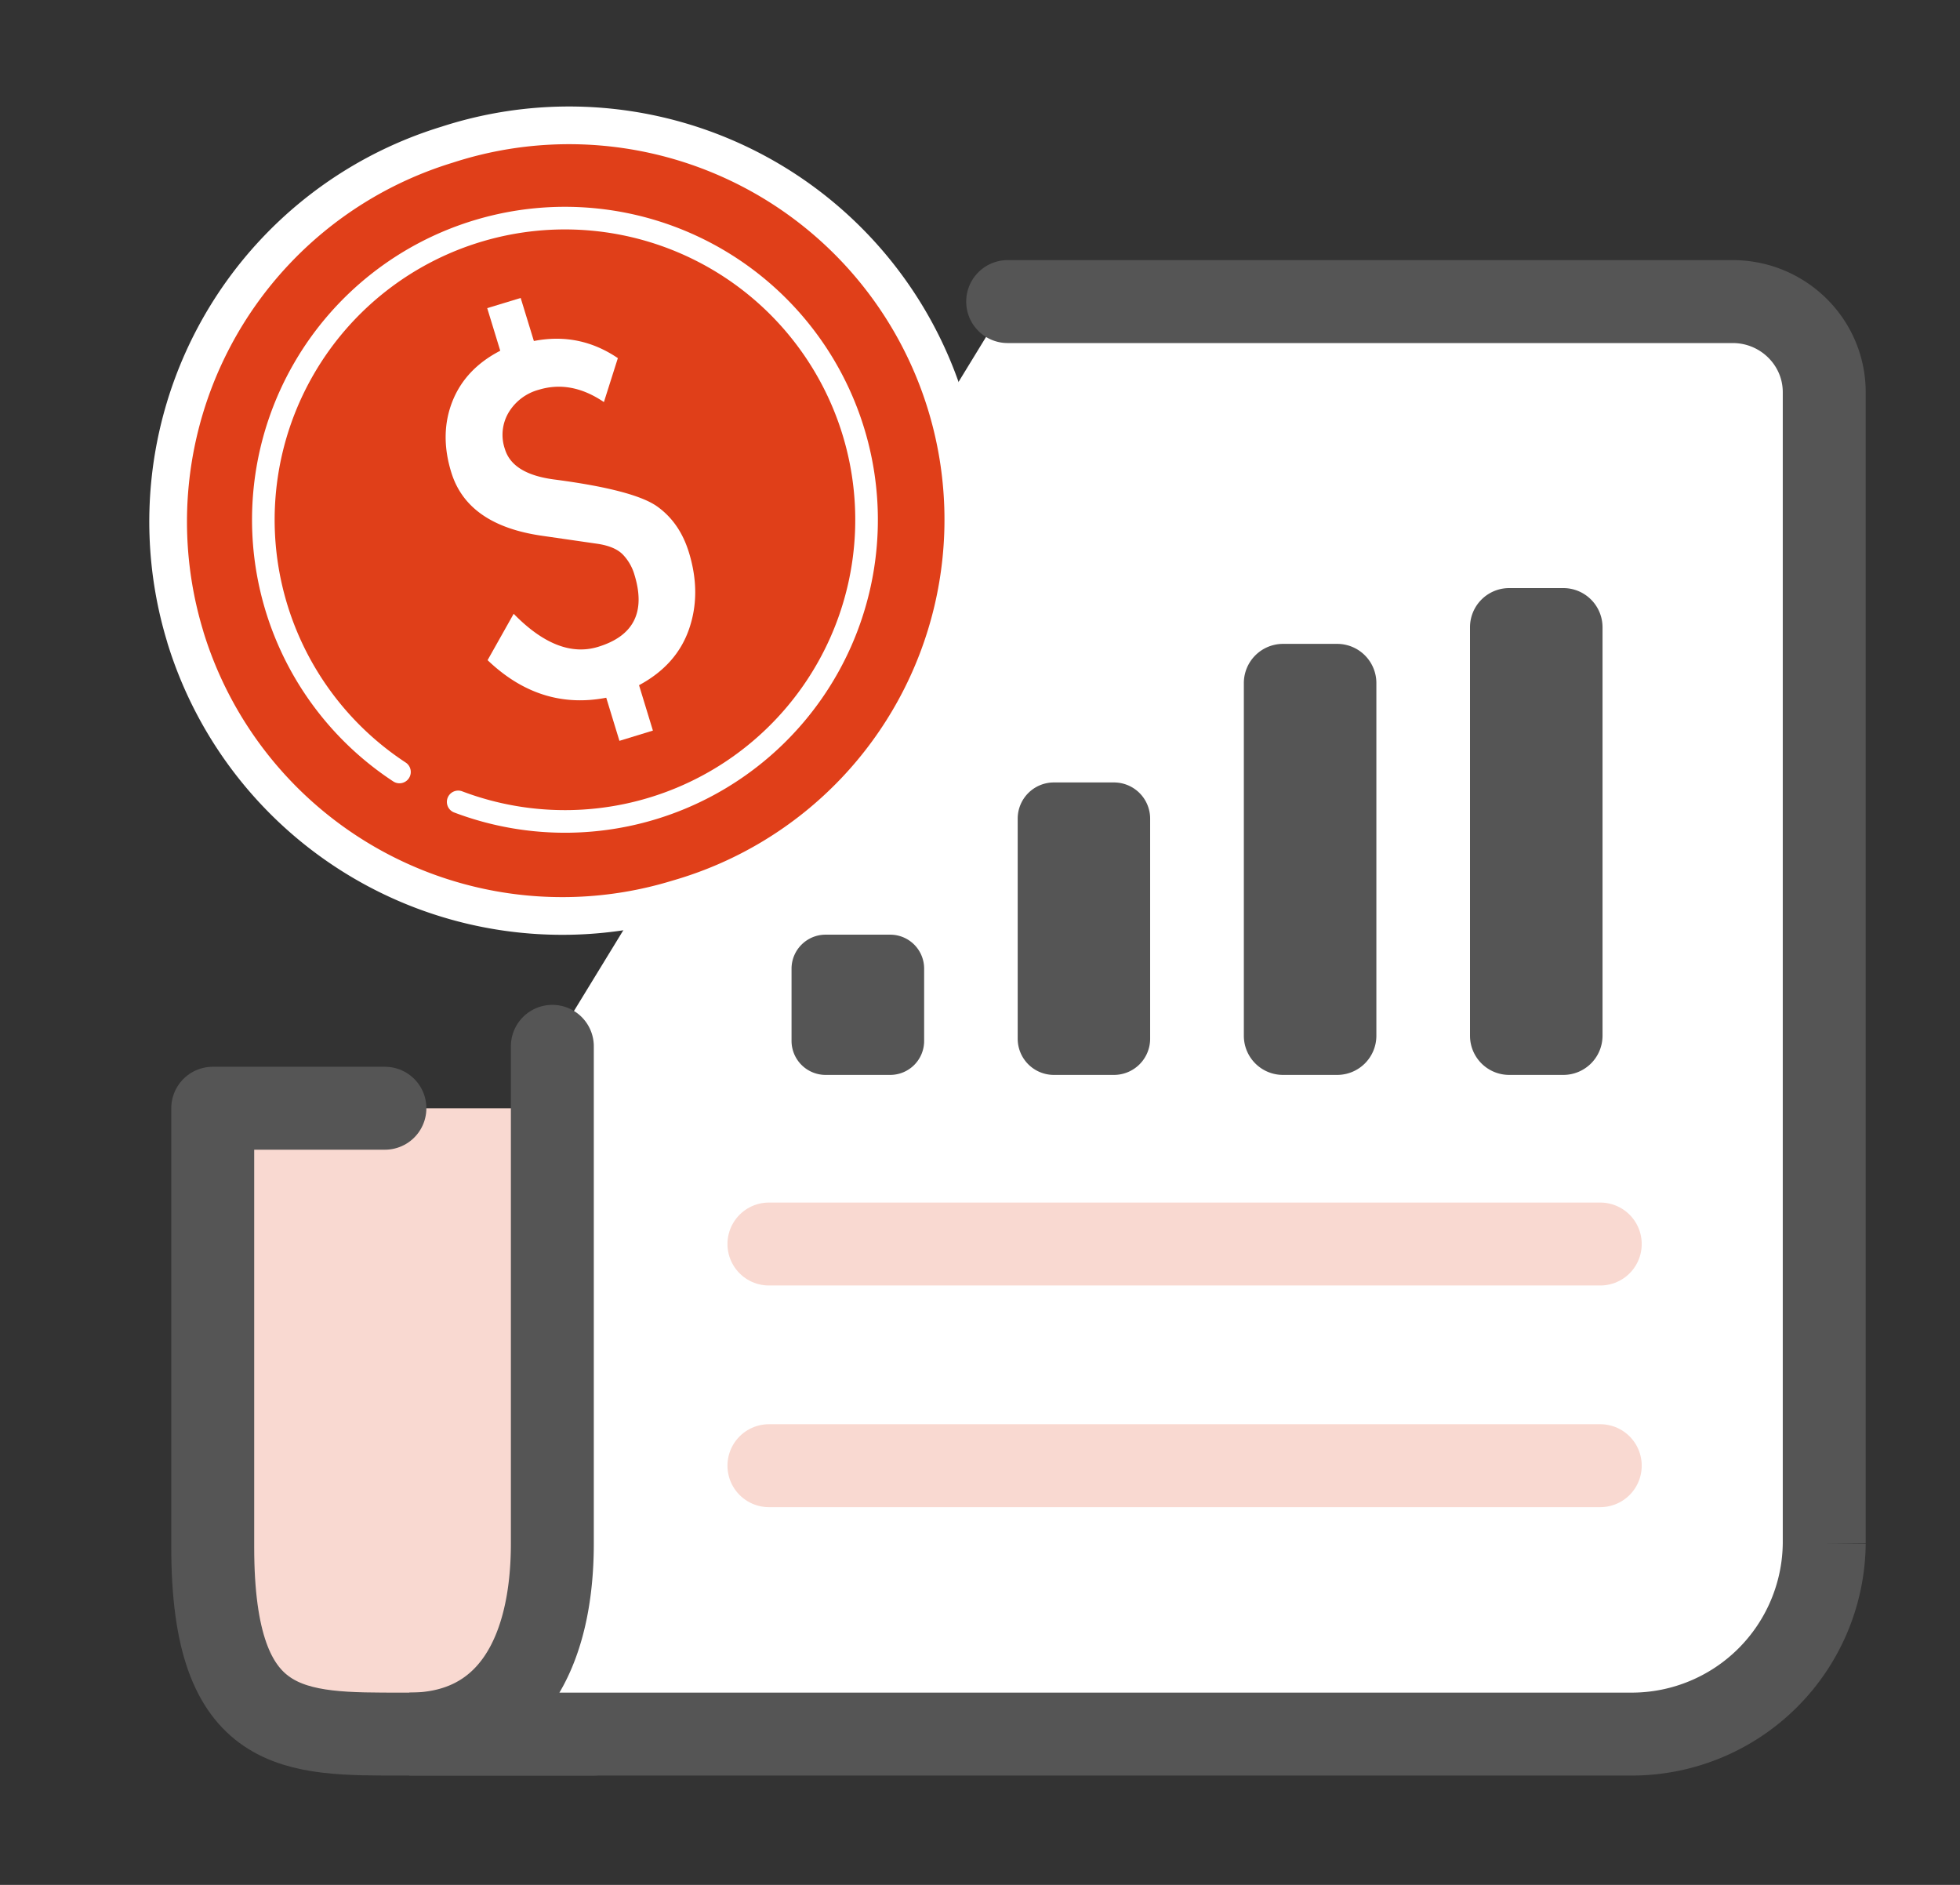
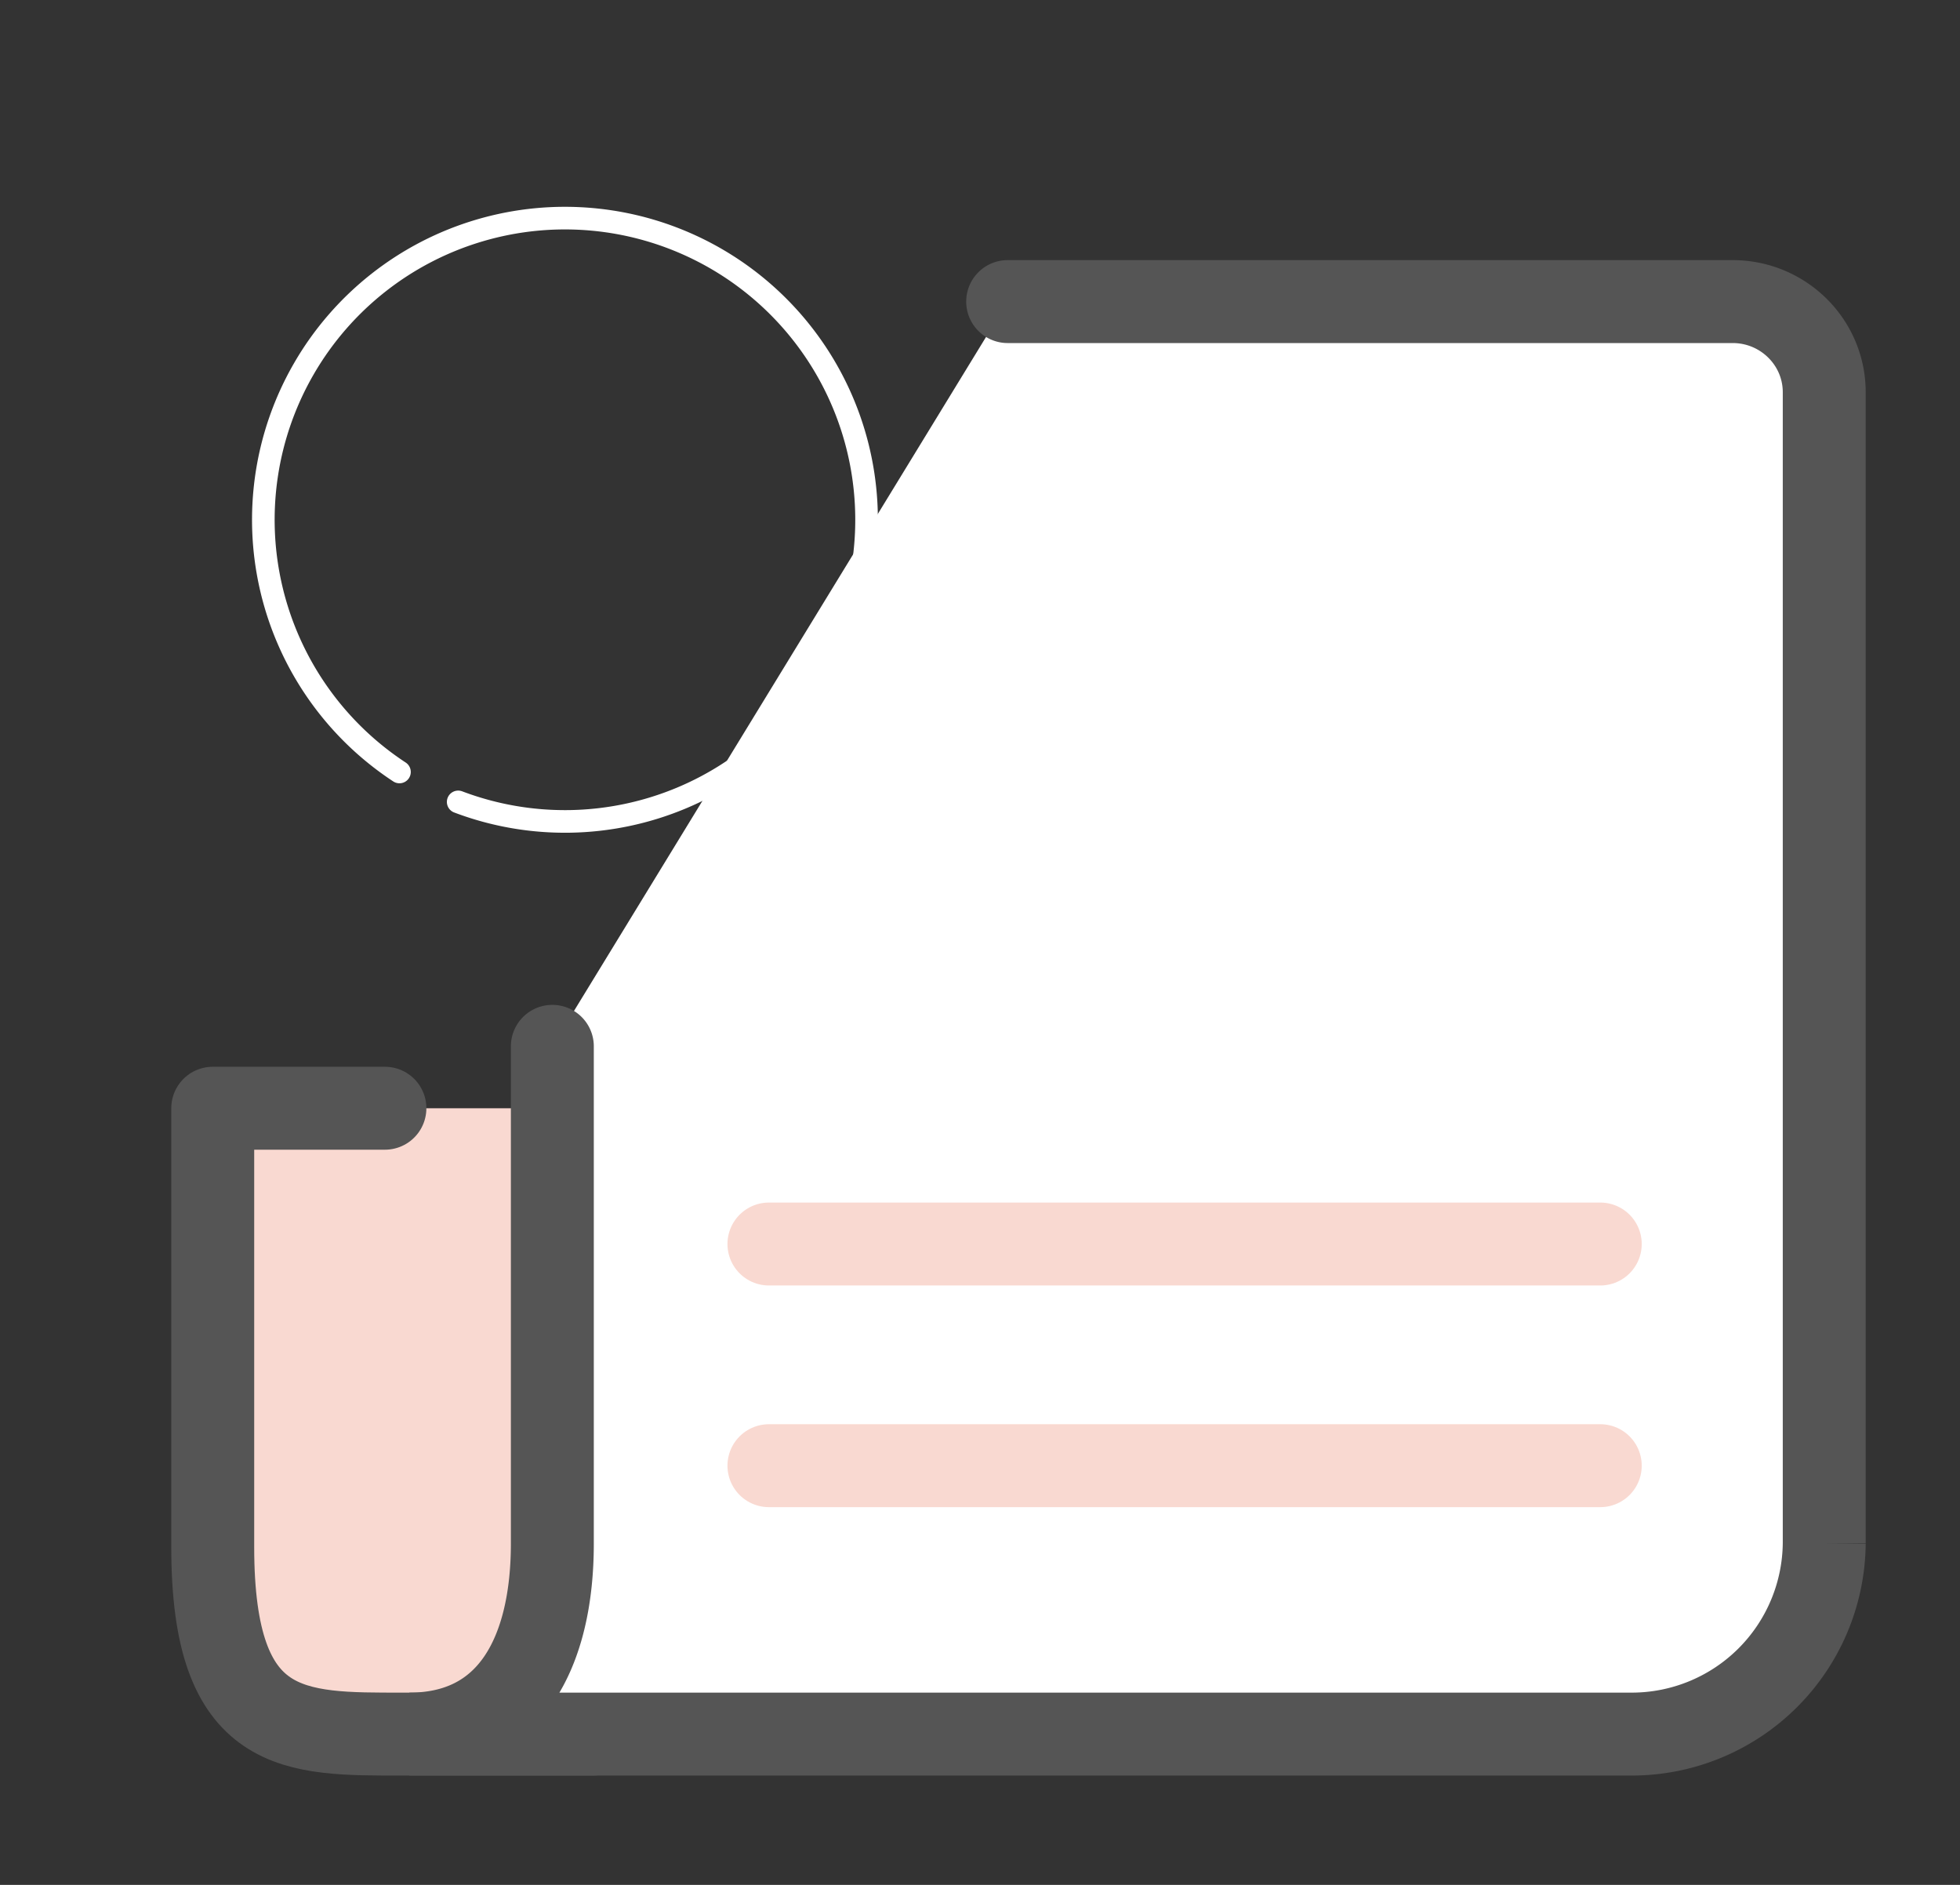
<svg xmlns="http://www.w3.org/2000/svg" width="26" height="25" fill="none" fill-rule="evenodd">
  <rect width="100%" height="100%" fill="#333333" stroke="none" />
  <path d="M7.514 23v-8.301H2.313v5.832C2.145 21.943 3.654 23 5.668 23h1.846z" fill="#f9d9d1" fill-rule="nonzero" />
  <g stroke="#555" stroke-width="1.1" stroke-linecap="round">
    <path d="M5.106 14.699H2.822v5.822C2.822 23.034 3.904 23 5.346 23h2.525" stroke-linejoin="round" />
    <path d="M13.367 4h9.617c.67 0 1.215.538 1.215 1.202v15.27A2.554 2.554 0 0 1 21.65 23H5.43c1.336 0 1.897-1.084 1.897-2.528v-6.594" fill="#fff" fill-rule="nonzero" />
  </g>
  <path d="M10.2 16.5h11.028M10.2 19.44h11.028" stroke="#f9d9d1" stroke-width="1.1" stroke-linecap="round" stroke-linejoin="round" />
  <g fill-rule="nonzero">
    <g stroke="#fff">
-       <path d="M2.459 8.449a5.229 5.229 0 0 1 3.472-6.53A5.23 5.23 0 1 1 8.99 11.92a5.23 5.23 0 0 1-6.532-3.472" stroke-width=".5" fill="#e03f19" />
      <path d="M5.299 10.239a4.001 4.001 0 1 1 .779.397" stroke-width=".3" stroke-linecap="round" />
    </g>
-     <path d="M8.043 9.254c-.585.113-1.11-.053-1.575-.498l.346-.615c.392.401.766.547 1.121.438.471-.144.632-.461.482-.953a.646.646 0 0 0-.157-.273c-.071-.071-.181-.117-.331-.14l-.74-.107c-.66-.095-1.06-.375-1.203-.842-.105-.34-.098-.655.016-.942s.326-.511.634-.67l-.173-.565.444-.135.175.571c.403-.079.774-.003 1.114.227l-.185.583c-.29-.197-.578-.25-.862-.164a.671.671 0 0 0-.403.304.58.58 0 0 0-.048.484c.067.22.283.353.649.402.714.093 1.17.214 1.373.36s.34.35.42.612c.11.361.11.7-.001 1.017s-.332.563-.662.74l.184.602-.444.136-.175-.572z" fill="#fff" />
-     <path d="M11.808 14.257h-.856a.452.452 0 0 1-.452-.45v-.958c0-.25.203-.452.452-.452h.856a.45.45 0 0 1 .451.452v.957a.45.45 0 0 1-.45.451m2.967 0h-.796a.48.48 0 0 1-.48-.48V10.86a.48.48 0 0 1 .48-.482h.796a.48.48 0 0 1 .481.482v2.916a.48.48 0 0 1-.48.481m2.961 0h-.718a.519.519 0 0 1-.52-.52V9.062a.52.52 0 0 1 .52-.522h.718a.52.52 0 0 1 .52.522v4.674a.52.52 0 0 1-.52.521m2.999 0h-.716a.52.52 0 0 1-.521-.52V8.32a.52.52 0 0 1 .52-.52h.718a.52.52 0 0 1 .52.52v5.416a.52.52 0 0 1-.52.521" fill="#555" />
  </g>
</svg>